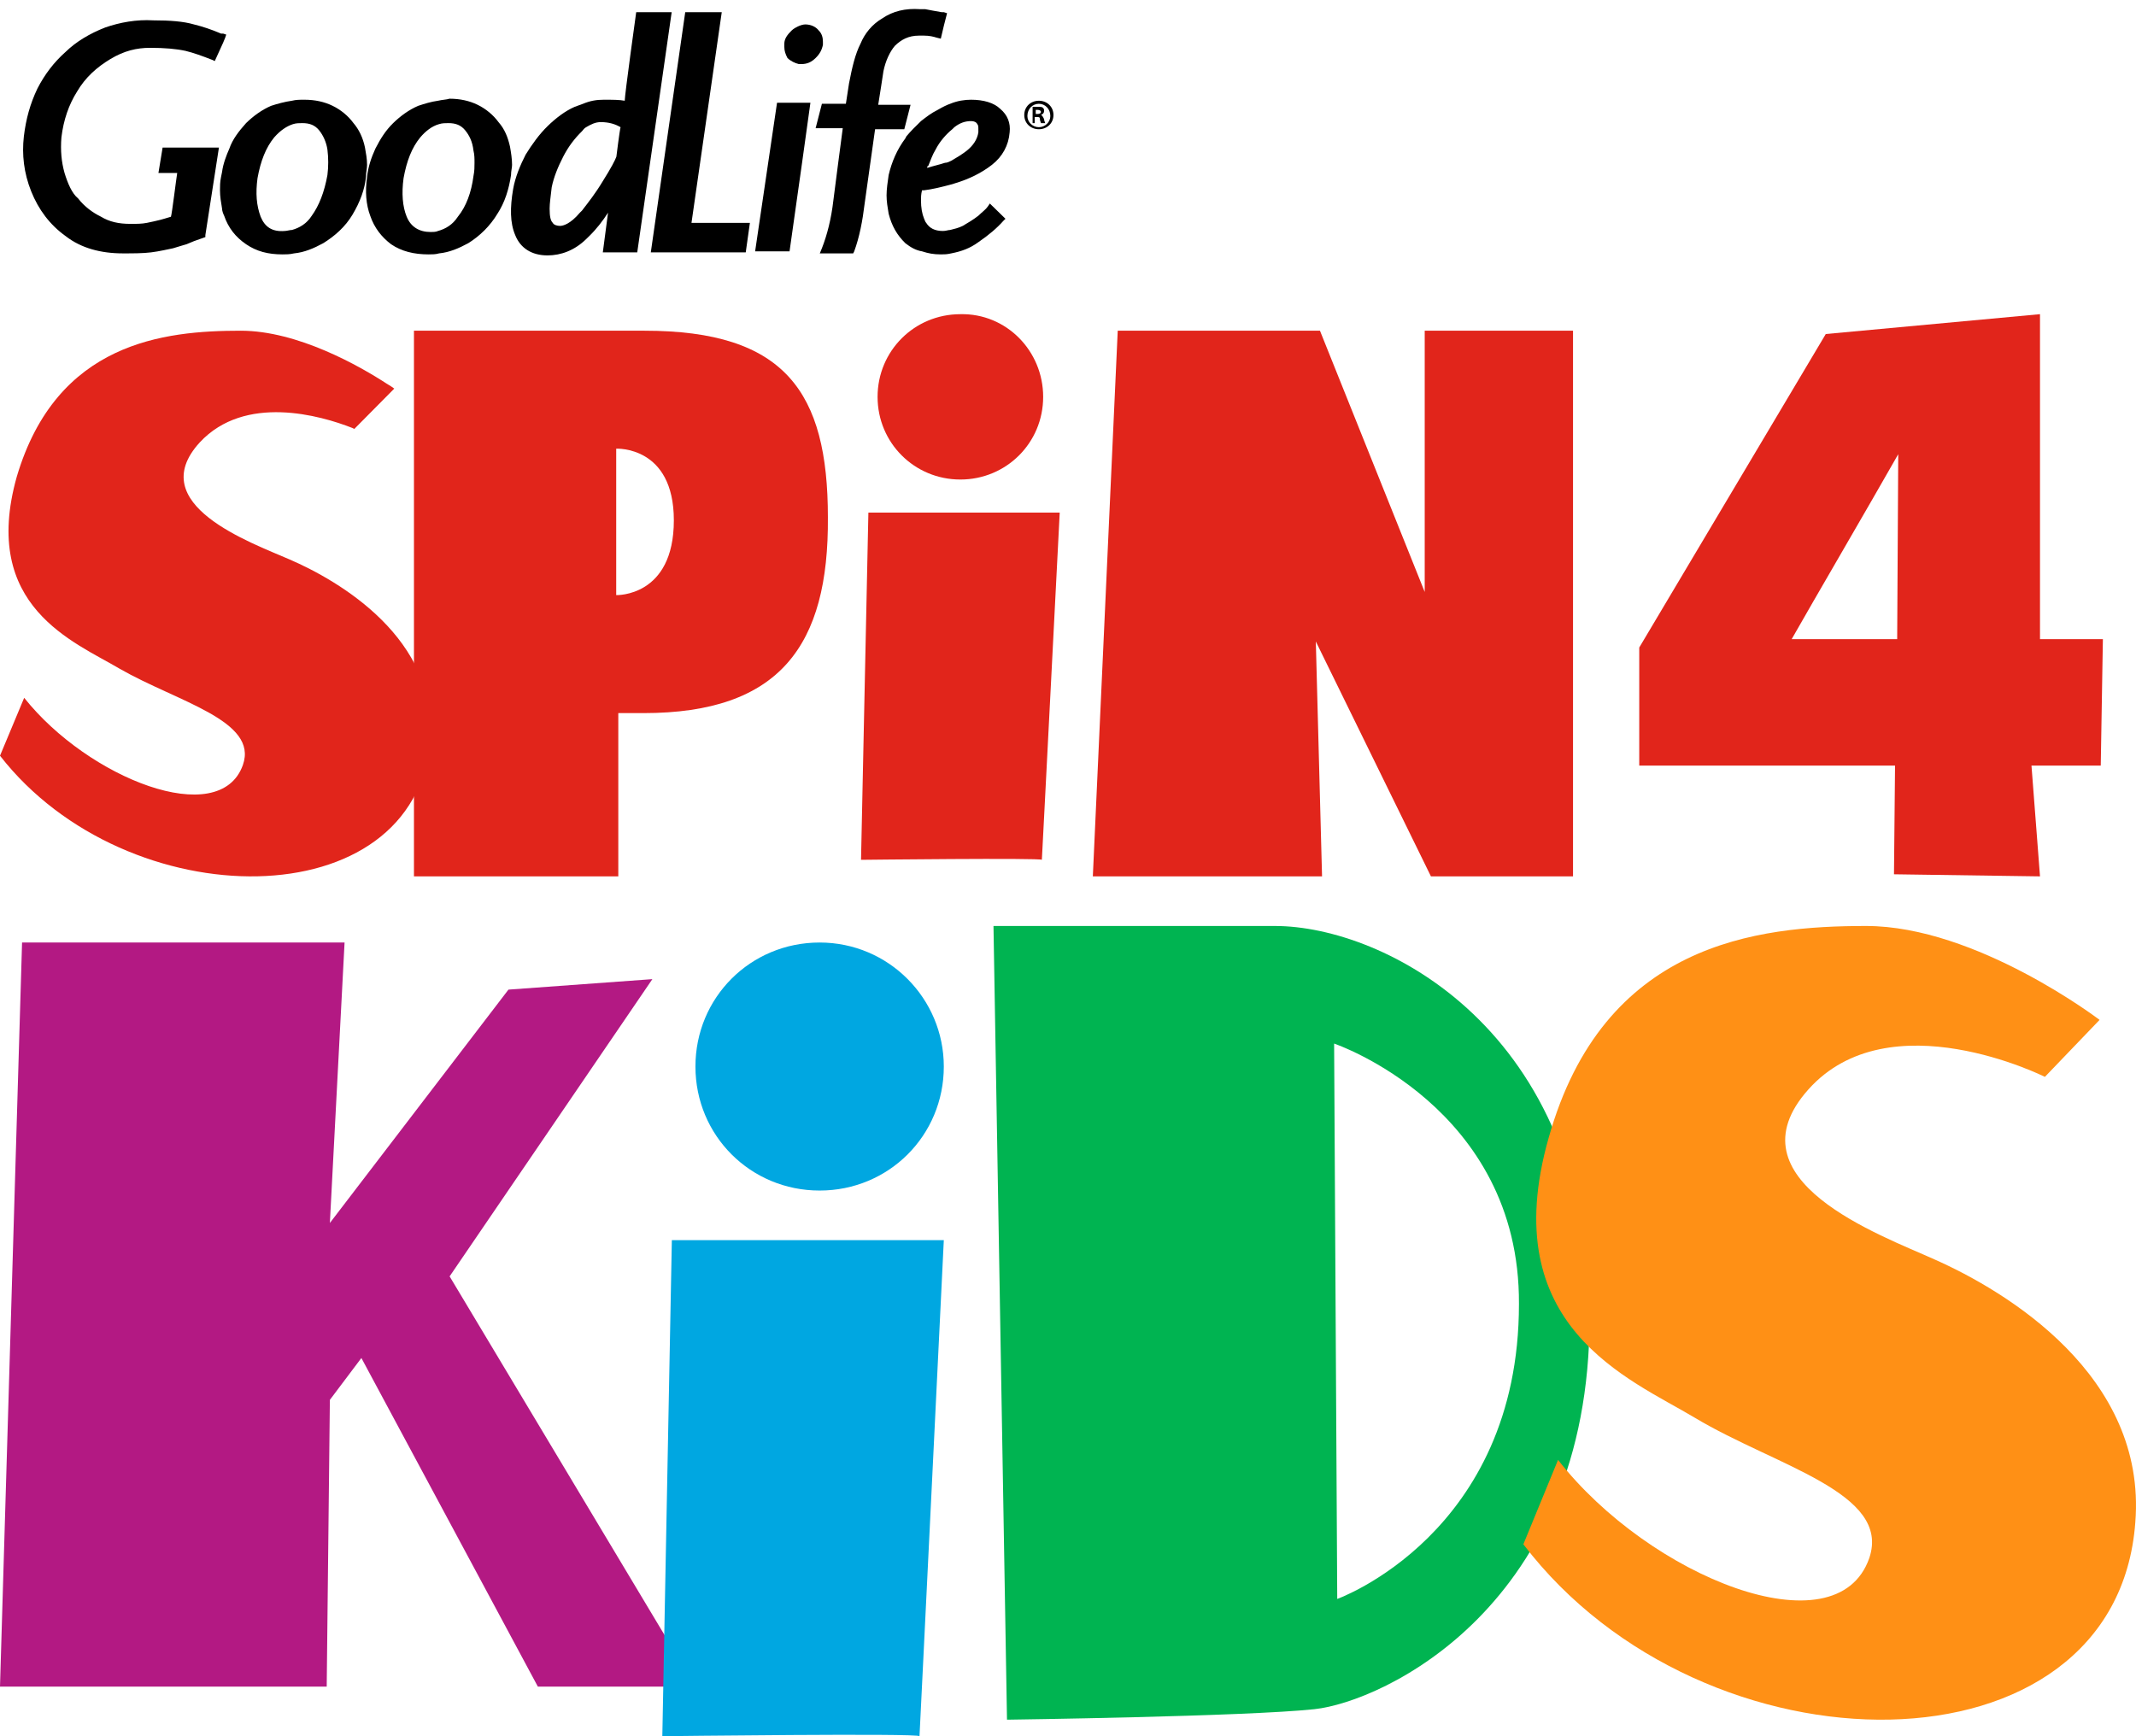
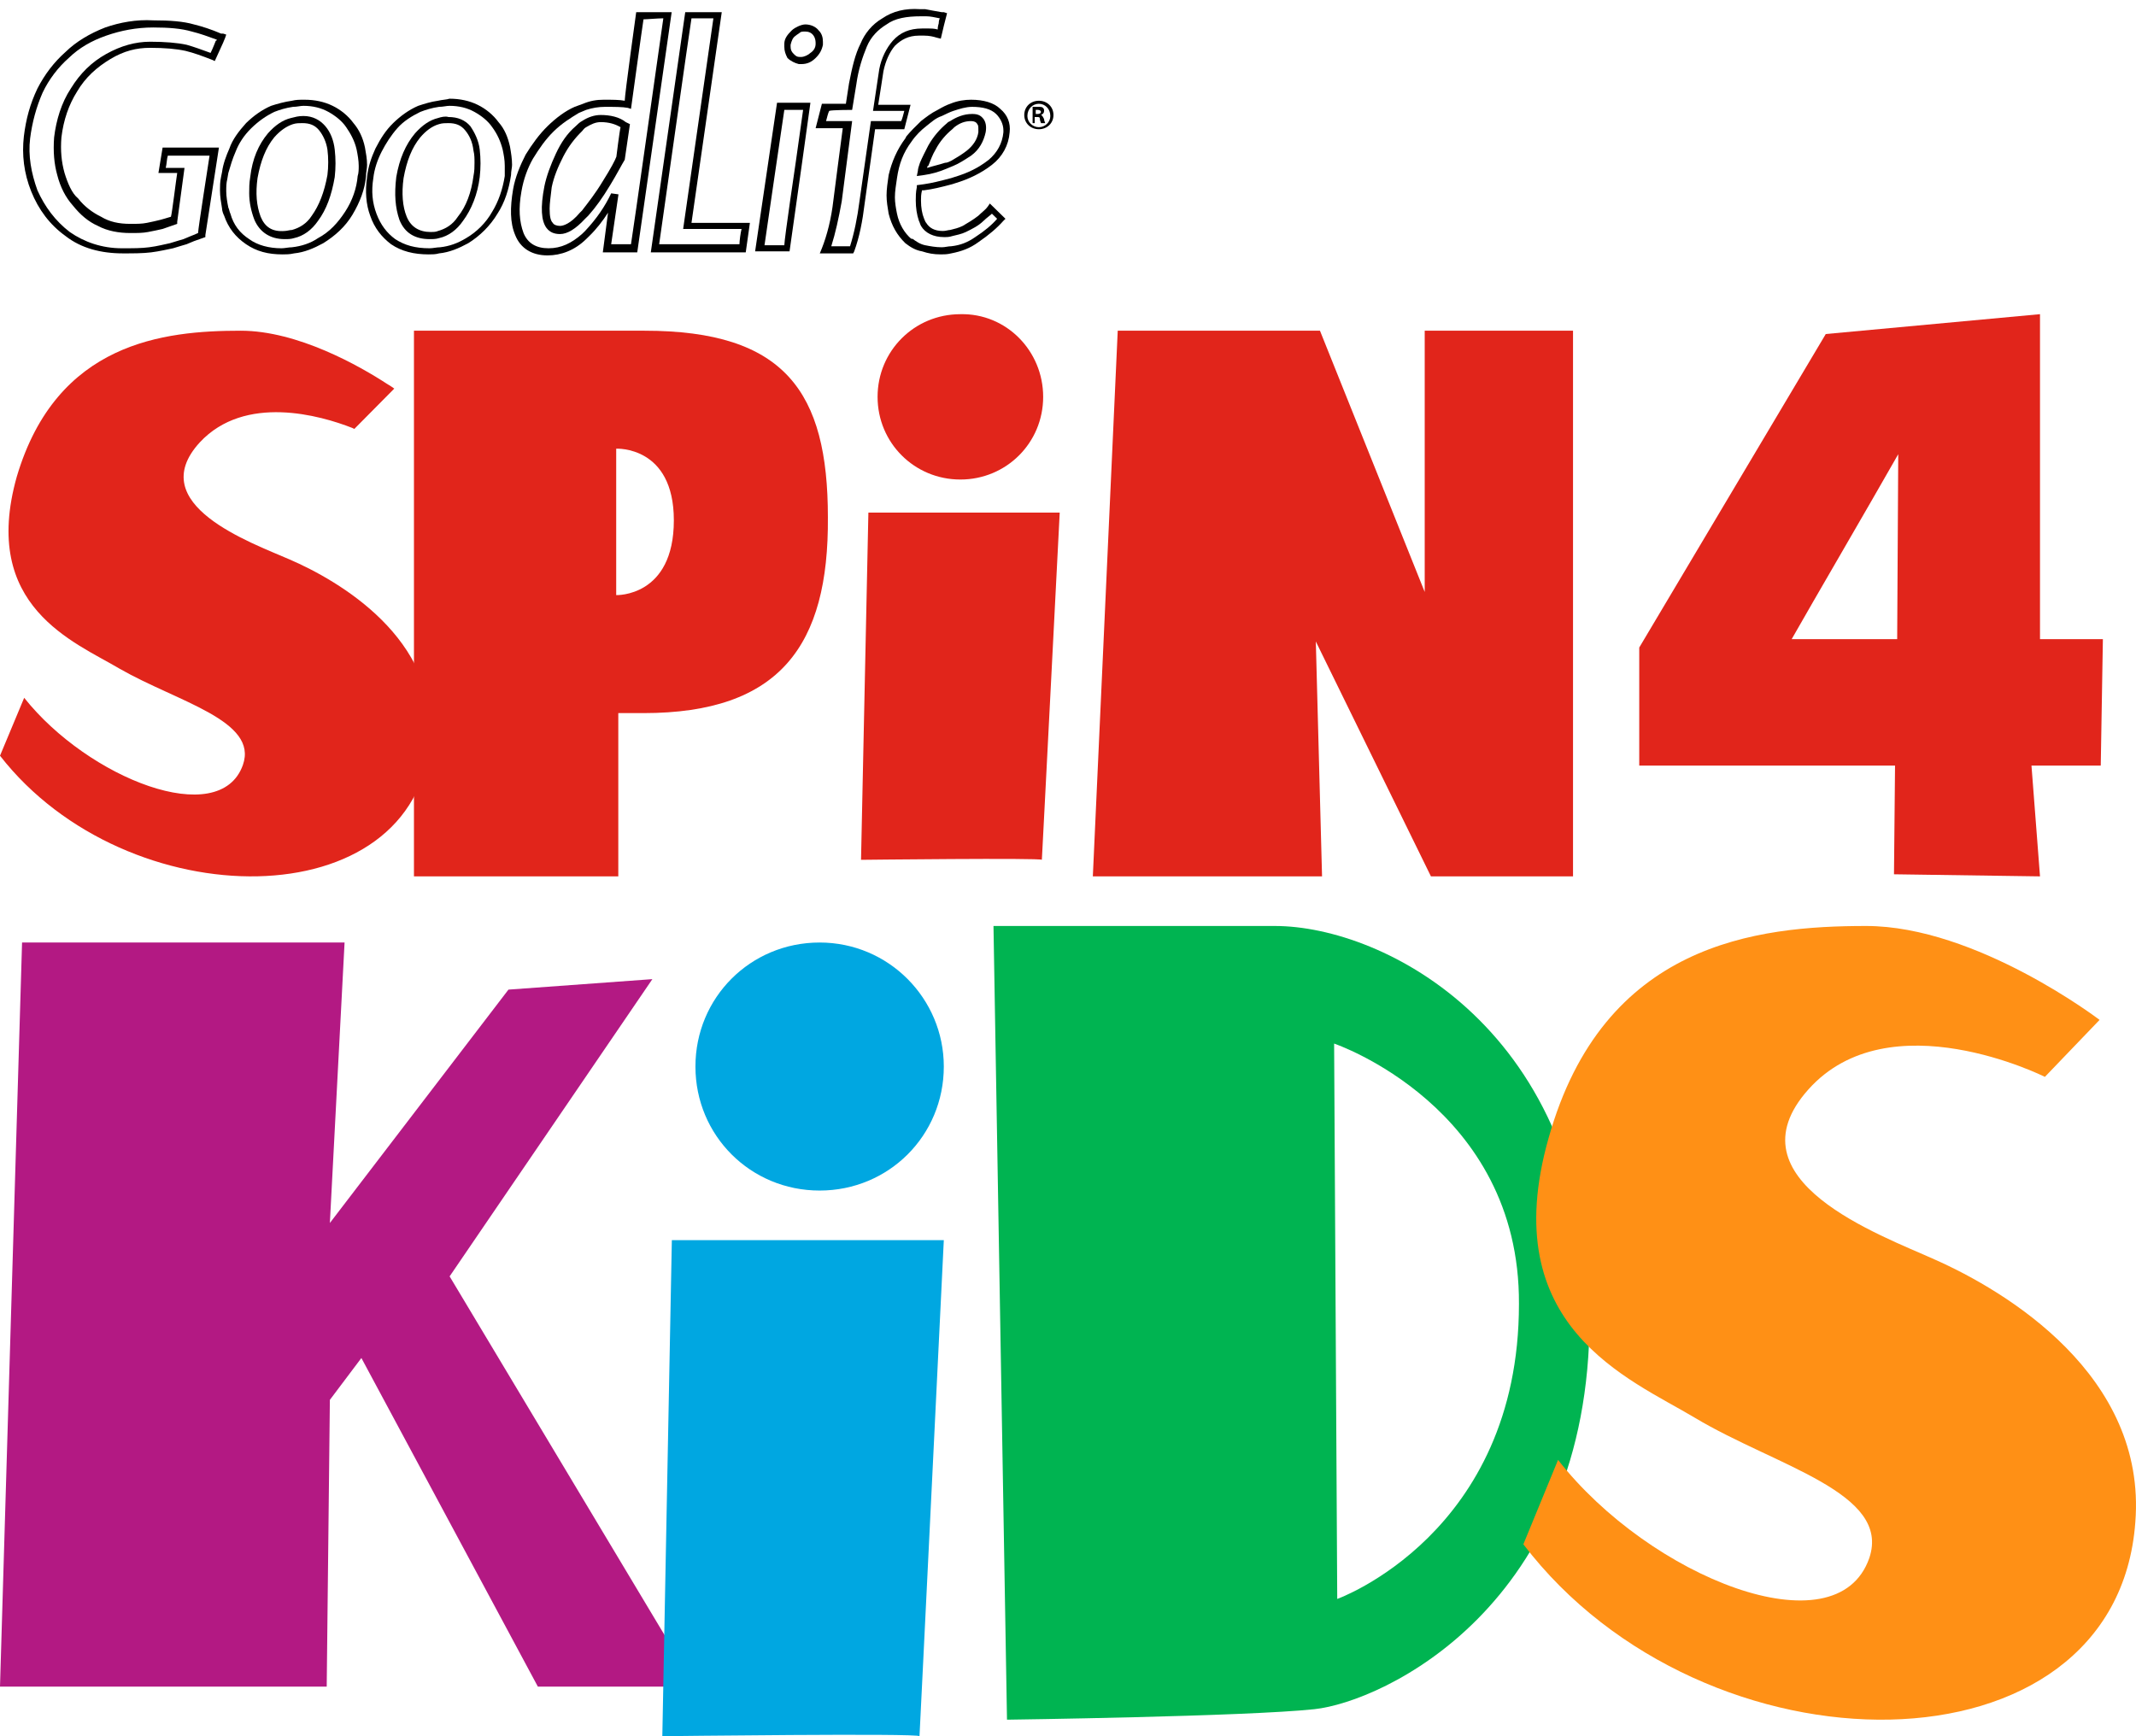
<svg xmlns="http://www.w3.org/2000/svg" width="155px" height="126px" viewBox="0 0 155 126">
  <title>Goodlife_Spin4Kids_Logo</title>
  <desc>Created with Sketch.</desc>
  <defs />
  <g id="Website_Design" stroke="none" stroke-width="1" fill="none" fill-rule="evenodd">
    <g id="The-Main-Event" transform="translate(-107, -177)" fill-rule="nonzero">
      <g id="Goodlife_Spin4Kids_Logo" transform="translate(107, 177)">
        <path d="M152.597,46.385 L148.034,46.385 L148.034,22.8 L132.488,24.241 L118.953,46.992 L118.953,55.561 L137.515,55.561 L137.438,63.448 L148.034,63.6 L147.415,55.561 L152.442,55.561 L152.597,46.385 Z M130.013,46.385 C131.56,43.655 135.505,36.906 137.747,32.962 L137.67,46.385 L130.013,46.385 Z" id="Shape" fill="#E1251B" />
        <g id="Group" transform="translate(1.202, 0)">
          <g fill="#000000" id="Shape">
-             <path d="M13.474,17.132 L14.383,11.077 L10.825,11.077 L10.598,12.48 L11.96,12.48 L11.506,16.172 C11.203,16.246 10.9,16.394 10.598,16.468 C10.295,16.542 9.916,16.615 9.614,16.689 C9.235,16.763 8.857,16.763 8.402,16.763 C7.57,16.763 6.813,16.615 6.132,16.246 C5.45,15.877 4.845,15.434 4.39,14.843 C3.936,14.252 3.558,13.514 3.331,12.702 C3.104,11.889 3.028,11.003 3.104,10.043 C3.255,8.788 3.633,7.606 4.239,6.572 C4.92,5.538 5.753,4.726 6.737,4.135 C7.721,3.545 8.705,3.249 9.765,3.249 C10.9,3.249 11.733,3.323 12.339,3.471 C12.944,3.618 13.626,3.84 14.307,4.135 L14.837,3.028 L14.988,2.732 C14.912,2.732 14.912,2.732 14.837,2.658 C14.231,2.437 13.626,2.215 12.869,1.994 C12.112,1.772 11.128,1.698 9.992,1.698 C8.781,1.698 7.57,1.92 6.51,2.289 C5.45,2.658 4.466,3.249 3.709,3.988 C2.877,4.726 2.195,5.612 1.741,6.572 C1.287,7.606 0.908,8.714 0.833,9.969 C0.681,11.298 0.833,12.554 1.363,13.883 C1.892,15.138 2.649,16.246 3.785,17.058 C4.92,17.871 6.207,18.314 7.797,18.314 C8.554,18.314 9.235,18.314 9.841,18.24 C10.446,18.166 10.9,18.092 11.355,17.945 C11.809,17.797 12.112,17.723 12.339,17.649 C12.49,17.502 12.869,17.354 13.474,17.132 Z M56.849,11.815 L57.455,7.754 L55.486,7.754 L53.972,18.018 L55.941,18.018 L56.849,11.815 Z M64.797,10.043 C64.722,10.117 64.722,10.117 64.646,10.191 C64.04,10.929 63.662,11.815 63.51,12.775 C63.359,13.735 63.283,14.695 63.51,15.508 C63.662,16.32 64.04,16.985 64.646,17.502 C64.646,17.502 64.646,17.502 64.646,17.502 C64.949,17.723 65.327,17.945 65.781,18.092 C66.16,18.24 66.614,18.24 67.068,18.24 C67.295,18.24 67.522,18.24 67.749,18.166 C68.431,18.092 69.036,17.797 69.642,17.428 C70.399,16.911 71.004,16.394 71.383,15.877 L70.626,15.138 C70.475,15.36 70.247,15.582 69.869,15.877 C69.566,16.172 69.112,16.394 68.658,16.615 C68.355,16.763 68.052,16.837 67.749,16.911 C67.598,16.911 67.371,16.985 67.22,16.985 C66.538,16.985 66.084,16.763 65.781,16.246 C65.706,16.172 65.63,16.025 65.63,15.951 C65.403,15.286 65.327,14.474 65.478,13.588 C65.554,13.588 65.706,13.588 65.781,13.588 C66.387,13.514 67.068,13.366 67.749,13.145 L67.977,13.071 C68.961,12.775 69.793,12.332 70.55,11.742 C71.307,11.151 71.686,10.412 71.761,9.6 C71.761,9.009 71.61,8.492 71.156,8.049 C70.702,7.68 70.096,7.458 69.188,7.458 C68.733,7.458 68.279,7.532 67.749,7.754 C67.447,7.828 67.22,7.975 66.917,8.123 C66.538,8.345 66.16,8.64 65.781,8.935 C65.478,9.305 65.176,9.6 64.797,10.043 Z M67.674,9.157 C67.749,9.083 67.825,9.083 67.825,9.009 C68.279,8.714 68.733,8.566 69.188,8.566 C69.49,8.566 69.718,8.64 69.869,8.862 C70.02,9.083 70.02,9.305 70.02,9.674 C69.945,10.265 69.566,10.782 69.112,11.151 C68.733,11.446 68.355,11.668 67.901,11.889 C67.749,11.963 67.598,12.037 67.447,12.111 C66.917,12.258 66.387,12.406 65.933,12.48 C65.857,12.48 65.857,12.48 65.781,12.48 C65.857,12.258 65.857,12.111 65.933,11.889 C66.084,11.52 66.235,11.077 66.463,10.634 C66.765,10.043 67.22,9.526 67.674,9.157 Z M56.849,4.431 C56.925,4.431 56.925,4.431 57,4.431 C57.379,4.431 57.682,4.283 57.909,4.062 C58.136,3.84 58.287,3.545 58.363,3.249 C58.439,2.954 58.363,2.658 58.136,2.437 C57.984,2.215 57.682,2.068 57.379,2.068 C57.227,2.068 57.076,2.068 56.925,2.142 C56.773,2.215 56.698,2.289 56.546,2.363 C56.319,2.585 56.092,2.88 56.092,3.175 C56.016,3.471 56.092,3.766 56.319,3.988 C56.319,4.283 56.546,4.431 56.849,4.431 Z M60.634,18.018 C60.937,17.058 61.239,15.877 61.391,14.548 L62.148,8.935 L64.343,8.935 L64.646,7.68 L62.375,7.68 L62.829,4.948 C62.98,4.209 63.283,3.545 63.737,3.028 C64.192,2.511 64.873,2.215 65.63,2.215 C65.781,2.215 65.857,2.215 66.008,2.215 C66.387,2.215 66.69,2.289 66.992,2.363 L67.144,1.698 L67.295,1.108 C67.22,1.108 67.22,1.108 67.144,1.034 C66.765,0.96 66.387,0.886 66.008,0.886 C65.857,0.886 65.781,0.886 65.63,0.886 C64.57,0.886 63.662,1.108 62.98,1.551 C62.299,1.994 61.769,2.585 61.467,3.323 C61.088,4.062 60.861,5.022 60.71,6.129 L60.482,7.754 L58.741,7.754 L58.439,9.009 L60.407,9.009 L59.65,14.548 C59.423,15.951 59.196,17.132 58.817,18.018 L60.634,18.018 Z M22.028,17.502 C22.861,16.985 23.542,16.32 24.072,15.508 C24.602,14.695 24.905,13.735 25.056,12.775 C25.132,12.111 25.132,11.446 24.98,10.782 C24.829,10.191 24.602,9.6 24.223,9.083 C23.845,8.566 23.391,8.197 22.861,7.902 C22.331,7.606 21.65,7.458 20.893,7.458 C20.665,7.458 20.363,7.458 20.136,7.532 C19.606,7.606 19.152,7.754 18.697,7.902 C18.016,8.197 17.486,8.566 16.956,9.083 C16.426,9.6 16.048,10.191 15.745,10.855 C15.518,11.372 15.291,11.889 15.215,12.48 C15.215,12.628 15.14,12.702 15.14,12.849 C15.064,13.662 15.064,14.4 15.215,15.065 C15.215,15.212 15.291,15.36 15.367,15.582 C15.669,16.394 16.124,17.058 16.805,17.502 C17.486,18.018 18.319,18.24 19.303,18.24 C19.53,18.24 19.833,18.24 20.06,18.166 C20.741,18.092 21.422,17.871 22.028,17.502 Z M17.486,15.803 C17.183,14.991 17.108,14.031 17.259,12.849 C17.486,11.52 17.865,10.486 18.546,9.748 C19,9.231 19.53,8.862 20.06,8.714 C20.287,8.64 20.514,8.64 20.817,8.64 C21.422,8.64 21.877,8.862 22.255,9.231 C22.558,9.674 22.785,10.117 22.936,10.782 C23.012,11.446 23.012,12.037 22.936,12.702 C22.709,13.957 22.331,14.991 21.725,15.803 C21.271,16.468 20.741,16.837 20.136,16.985 C19.908,17.058 19.757,17.058 19.53,17.058 C18.47,17.058 17.789,16.615 17.486,15.803 Z M34.67,15.508 C35.199,14.695 35.502,13.735 35.654,12.775 C35.729,12.111 35.729,11.446 35.578,10.782 C35.427,10.191 35.199,9.6 34.821,9.083 C34.442,8.566 33.988,8.197 33.383,7.902 C32.853,7.606 32.172,7.458 31.49,7.458 C31.187,7.458 30.96,7.458 30.733,7.532 C30.203,7.606 29.749,7.754 29.295,7.902 C28.614,8.197 28.084,8.566 27.554,9.083 C27.024,9.6 26.646,10.191 26.343,10.855 C26.04,11.52 25.813,12.185 25.737,12.849 C25.586,13.809 25.662,14.695 25.964,15.582 C26.267,16.394 26.721,17.058 27.403,17.502 C28.084,18.018 28.917,18.24 29.976,18.24 C30.203,18.24 30.506,18.24 30.733,18.166 C31.415,18.092 32.096,17.871 32.701,17.502 C33.458,16.985 34.14,16.32 34.67,15.508 Z M30.658,16.985 C30.506,17.058 30.279,17.058 30.052,17.058 C29.068,17.058 28.462,16.615 28.084,15.803 C27.781,14.991 27.705,14.031 27.857,12.849 C28.084,11.52 28.538,10.486 29.144,9.748 C29.598,9.231 30.052,8.862 30.658,8.714 C30.885,8.64 31.112,8.64 31.415,8.64 C32.02,8.64 32.474,8.862 32.853,9.231 C33.231,9.674 33.383,10.117 33.534,10.782 C33.61,11.446 33.61,12.037 33.534,12.702 C33.383,13.957 32.928,14.991 32.323,15.803 C31.793,16.468 31.263,16.837 30.658,16.985 Z M45.192,1.108 L44.283,7.532 C43.829,7.458 43.299,7.458 42.542,7.458 C42.088,7.458 41.634,7.532 41.104,7.754 C40.952,7.828 40.725,7.902 40.574,7.975 C39.893,8.271 39.287,8.714 38.682,9.305 C38.076,9.895 37.622,10.56 37.168,11.298 C36.789,12.037 36.486,12.849 36.259,13.735 C36.032,14.991 36.032,16.025 36.411,16.911 C36.789,17.797 37.47,18.24 38.53,18.24 C39.438,18.24 40.347,17.871 41.104,17.132 C41.18,17.058 41.255,16.985 41.331,16.911 C42.164,16.025 42.845,15.065 43.299,14.105 L42.769,18.018 L44.737,18.018 L47.16,1.108 L45.192,1.108 Z M43.753,11.446 C43.602,11.815 43.299,12.406 42.769,13.292 C42.239,14.105 41.785,14.843 41.18,15.434 C41.104,15.508 41.104,15.582 41.028,15.655 C40.423,16.32 39.817,16.689 39.363,16.689 C38.379,16.689 38.076,15.655 38.454,13.588 C38.606,12.849 38.909,12.037 39.287,11.298 C39.666,10.486 40.195,9.895 40.725,9.378 C40.877,9.231 41.028,9.157 41.18,9.009 C41.558,8.714 42.012,8.64 42.391,8.64 C43.072,8.64 43.678,8.788 44.056,9.083 L43.753,11.446 Z M50.869,1.108 L48.825,1.108 L46.403,18.018 L52.761,18.018 L52.988,16.394 L48.749,16.394 L50.869,1.108 Z" />
            <path d="M6.434,1.994 C5.299,2.437 4.315,3.028 3.558,3.766 C2.725,4.505 2.044,5.391 1.514,6.425 C0.984,7.532 0.681,8.64 0.53,9.895 C0.378,11.225 0.53,12.554 1.06,13.883 C1.59,15.212 2.422,16.32 3.558,17.132 C4.693,18.018 6.132,18.388 7.721,18.388 C8.478,18.388 9.159,18.388 9.765,18.314 C10.371,18.24 10.976,18.092 11.355,18.018 C11.809,17.871 12.112,17.797 12.339,17.723 L12.869,17.502 L13.701,17.206 L13.701,17.058 L14.685,10.708 L10.598,10.708 L10.295,12.554 C10.295,12.554 11.279,12.554 11.657,12.554 C11.582,12.997 11.279,15.508 11.203,15.729 C10.976,15.803 10.446,15.951 10.446,15.951 C10.143,16.025 9.841,16.098 9.462,16.172 C9.084,16.246 8.781,16.246 8.251,16.246 C7.418,16.246 6.737,16.098 6.132,15.729 C5.526,15.434 4.92,14.991 4.466,14.4 C4.012,14.031 3.709,13.292 3.482,12.554 C3.255,11.742 3.179,10.929 3.255,9.969 C3.406,8.714 3.785,7.606 4.39,6.646 C4.996,5.612 5.829,4.874 6.813,4.283 C7.797,3.692 8.705,3.471 9.689,3.471 C10.749,3.471 11.582,3.545 12.263,3.692 C12.869,3.84 13.474,4.062 14.231,4.357 L14.383,4.431 L14.988,3.102 C14.988,3.102 15.14,2.732 15.14,2.732 L15.215,2.511 L14.988,2.437 L14.912,2.437 L14.837,2.437 C14.155,2.142 13.474,1.92 12.869,1.772 C12.112,1.551 11.128,1.477 9.916,1.477 C8.705,1.403 7.494,1.625 6.434,1.994 Z M3.861,16.837 C2.801,16.025 2.044,14.991 1.514,13.809 C1.06,12.554 0.833,11.298 0.984,10.043 C1.135,8.862 1.438,7.754 1.892,6.72 C2.347,5.76 3.028,4.874 3.785,4.209 C4.542,3.471 5.45,2.954 6.51,2.585 C7.57,2.215 8.705,1.994 9.916,1.994 C11.052,1.994 11.96,2.068 12.717,2.289 C13.323,2.437 13.928,2.658 14.534,2.88 C14.534,2.954 14.458,2.954 14.458,2.954 C14.458,2.954 14.231,3.545 14.08,3.84 C13.474,3.618 12.869,3.397 12.339,3.249 C11.657,3.102 10.749,3.028 9.689,3.028 C8.63,3.028 7.57,3.323 6.51,3.914 C5.45,4.505 4.618,5.317 3.936,6.425 C3.255,7.458 2.877,8.714 2.725,9.969 C2.649,11.003 2.725,11.889 2.952,12.702 C3.179,13.588 3.558,14.326 4.088,14.917 C4.618,15.582 5.223,16.098 5.904,16.394 C6.586,16.763 7.418,16.911 8.251,16.911 C8.781,16.911 9.159,16.911 9.538,16.837 C9.916,16.763 10.295,16.689 10.598,16.615 C10.598,16.615 11.657,16.246 11.657,16.246 L11.657,16.098 L12.187,12.185 C12.187,12.185 11.203,12.185 10.825,12.185 C10.9,11.889 10.9,11.52 10.976,11.298 C11.355,11.298 13.55,11.298 14.004,11.298 C13.928,11.815 13.171,16.615 13.171,16.911 C13.02,16.985 12.642,17.132 12.642,17.132 C12.642,17.132 12.112,17.354 12.112,17.354 C11.885,17.428 11.582,17.502 11.128,17.649 C10.749,17.723 10.219,17.871 9.614,17.945 C9.084,18.018 8.402,18.018 7.645,18.018 C6.207,18.018 4.92,17.575 3.861,16.837 Z" />
            <path d="M55.184,7.458 L53.594,18.24 L56.092,18.24 L57,11.815 L57.606,7.458 L55.184,7.458 Z M57.076,7.975 C57,8.492 56.546,11.742 56.546,11.742 C56.546,11.742 55.713,17.354 55.713,17.797 C55.411,17.797 54.654,17.797 54.275,17.797 C54.351,17.28 55.638,8.418 55.713,7.975 C55.941,7.975 56.698,7.975 57.076,7.975 Z" />
            <path d="M67.749,7.532 C67.522,7.606 67.22,7.754 66.841,7.975 C66.387,8.197 66.008,8.492 65.63,8.788 C65.251,9.157 64.873,9.526 64.57,9.895 C64.57,9.895 64.494,10.043 64.494,10.043 C63.889,10.855 63.51,11.742 63.283,12.702 C63.208,13.218 63.132,13.735 63.132,14.178 C63.132,14.622 63.208,15.065 63.283,15.508 C63.51,16.394 63.889,17.058 64.494,17.649 C64.494,17.649 64.494,17.649 64.494,17.649 C64.873,17.945 65.251,18.166 65.706,18.24 C66.16,18.388 66.538,18.462 67.068,18.462 C67.295,18.462 67.522,18.462 67.825,18.388 C68.582,18.24 69.188,18.018 69.793,17.575 C70.55,17.058 71.156,16.542 71.61,16.025 L71.761,15.877 L70.626,14.769 L70.475,14.991 C70.323,15.212 70.096,15.36 69.793,15.655 C69.415,15.951 69.036,16.172 68.658,16.394 C68.355,16.542 68.052,16.615 67.749,16.689 C67.598,16.689 67.447,16.763 67.22,16.763 C66.614,16.763 66.235,16.542 66.008,16.172 C65.933,16.098 65.933,16.025 65.857,15.877 C65.706,15.508 65.63,15.065 65.63,14.548 C65.63,14.326 65.63,14.105 65.706,13.809 C65.781,13.809 65.857,13.809 65.857,13.809 C66.463,13.735 67.068,13.588 67.901,13.366 C67.901,13.366 68.128,13.292 68.128,13.292 C69.112,12.997 70.02,12.554 70.777,11.963 C71.534,11.372 71.988,10.56 72.064,9.6 C72.14,8.935 71.913,8.345 71.383,7.902 C70.929,7.458 70.172,7.237 69.263,7.237 C68.809,7.237 68.279,7.311 67.749,7.532 Z M64.949,10.265 C65.251,9.822 65.63,9.452 66.008,9.157 C66.387,8.862 66.69,8.566 67.144,8.418 C67.447,8.271 67.749,8.123 67.977,8.049 C68.431,7.902 68.885,7.754 69.339,7.754 C70.096,7.754 70.702,7.902 71.08,8.271 C71.383,8.566 71.61,9.009 71.61,9.452 C71.61,9.526 71.61,9.526 71.61,9.6 C71.534,10.412 71.156,11.077 70.55,11.594 C69.793,12.185 69.036,12.554 68.052,12.849 L67.825,12.923 C66.992,13.145 66.387,13.292 65.857,13.366 C65.857,13.366 65.327,13.44 65.327,13.44 L65.327,13.588 C65.251,13.957 65.251,14.252 65.251,14.548 C65.251,15.065 65.327,15.582 65.478,16.025 C65.554,16.172 65.554,16.246 65.63,16.394 C65.933,16.911 66.538,17.206 67.295,17.206 C67.522,17.206 67.674,17.206 67.901,17.132 C68.204,17.058 68.582,16.985 68.885,16.837 C69.339,16.615 69.793,16.394 70.172,16.025 C70.399,15.803 70.626,15.655 70.777,15.508 C70.929,15.655 71.004,15.729 71.156,15.877 C70.777,16.32 70.247,16.763 69.566,17.206 C69.036,17.575 68.506,17.797 67.825,17.871 C67.598,17.871 67.371,17.945 67.144,17.945 C66.69,17.945 66.311,17.871 65.933,17.797 C65.554,17.723 65.251,17.502 64.949,17.28 L65.024,17.354 L64.797,17.28 L64.949,17.354 C64.419,16.911 64.04,16.246 63.889,15.508 C63.813,15.138 63.737,14.695 63.737,14.326 C63.737,13.883 63.813,13.44 63.889,12.923 C64.04,11.889 64.343,11.077 64.949,10.265 C64.949,10.338 64.949,10.265 64.949,10.265 Z" />
            <path d="M67.749,8.788 L67.598,8.862 L67.522,8.935 C66.992,9.378 66.538,9.895 66.16,10.56 C65.933,11.003 65.706,11.446 65.554,11.815 C65.478,12.037 65.403,12.258 65.403,12.406 L65.327,12.775 L65.857,12.702 C66.387,12.628 66.917,12.48 67.447,12.258 C67.598,12.185 67.825,12.111 67.977,12.037 C68.355,11.889 68.809,11.594 69.263,11.298 C69.869,10.855 70.172,10.265 70.323,9.6 C70.399,9.157 70.323,8.862 70.172,8.64 C69.945,8.345 69.718,8.271 69.339,8.271 C68.733,8.271 68.204,8.492 67.749,8.788 Z M69.263,8.788 C69.49,8.788 69.642,8.862 69.718,9.009 C69.793,9.083 69.793,9.231 69.793,9.378 C69.793,9.452 69.793,9.526 69.793,9.6 C69.718,10.117 69.415,10.56 68.961,10.929 C68.582,11.225 68.204,11.446 67.825,11.668 C67.674,11.742 67.522,11.815 67.371,11.815 C66.917,11.963 66.538,12.037 66.084,12.185 C66.084,12.111 66.084,12.037 66.16,12.037 C66.311,11.668 66.463,11.225 66.69,10.855 C66.992,10.265 67.447,9.748 67.901,9.378 C67.901,9.378 67.977,9.305 67.977,9.305 C67.977,9.305 68.052,9.231 68.052,9.231 C68.431,8.935 68.809,8.788 69.263,8.788 Z" />
            <path d="M56.698,1.92 C56.546,1.994 56.395,2.068 56.243,2.215 C55.941,2.511 55.713,2.806 55.713,3.175 C55.713,3.249 55.713,3.323 55.713,3.397 C55.713,3.692 55.789,3.914 55.941,4.209 C56.168,4.431 56.47,4.578 56.773,4.652 C56.849,4.652 56.925,4.652 56.925,4.652 C57.379,4.652 57.682,4.505 57.984,4.209 C58.287,3.914 58.439,3.618 58.514,3.249 C58.514,3.175 58.514,3.102 58.514,3.028 C58.514,2.732 58.439,2.437 58.212,2.215 C57.984,1.92 57.606,1.772 57.227,1.772 C57.076,1.772 56.849,1.846 56.698,1.92 Z M56.168,3.397 C56.168,3.323 56.168,3.323 56.168,3.249 C56.243,2.954 56.319,2.732 56.546,2.585 C56.622,2.511 56.773,2.437 56.849,2.363 C56.925,2.289 57.076,2.289 57.227,2.289 C57.455,2.289 57.682,2.363 57.833,2.585 C57.984,2.806 57.984,3.028 57.984,3.175 C57.984,3.471 57.833,3.692 57.606,3.84 C57.455,3.988 57.152,4.135 56.925,4.135 C56.925,4.135 56.849,4.135 56.849,4.135 C56.622,4.135 56.546,4.062 56.395,3.914 C56.243,3.766 56.168,3.618 56.168,3.397 Z" />
            <path d="M62.829,1.329 C62.072,1.772 61.542,2.437 61.239,3.175 C60.861,3.914 60.634,4.874 60.407,6.055 C60.407,6.055 60.255,7.015 60.18,7.532 C59.877,7.532 58.439,7.532 58.439,7.532 L57.984,9.305 C57.984,9.305 59.574,9.305 59.953,9.305 C59.877,9.822 59.271,14.548 59.271,14.548 C59.12,15.877 58.817,17.058 58.439,18.018 L58.287,18.388 L60.71,18.388 L60.785,18.24 C61.164,17.206 61.391,16.025 61.542,14.769 C61.542,14.769 62.148,10.412 62.299,9.378 C62.678,9.378 64.419,9.378 64.419,9.378 L64.873,7.606 C64.873,7.606 62.98,7.606 62.526,7.606 C62.602,7.163 62.905,5.169 62.905,5.169 C63.056,4.431 63.359,3.766 63.737,3.323 C64.192,2.88 64.722,2.585 65.478,2.585 C65.478,2.585 65.781,2.585 65.857,2.585 C66.235,2.585 66.538,2.658 66.765,2.732 L67.068,2.806 L67.295,1.846 C67.295,1.846 67.522,0.96 67.522,0.96 L67.295,0.886 L67.22,0.886 L67.144,0.886 C66.69,0.812 66.311,0.738 65.933,0.665 C65.933,0.665 65.554,0.665 65.554,0.665 C64.494,0.591 63.586,0.812 62.829,1.329 Z M60.634,7.975 L60.937,6.129 C61.088,5.022 61.391,4.135 61.694,3.397 C61.996,2.658 62.526,2.142 63.132,1.772 C63.737,1.329 64.57,1.182 65.63,1.182 L66.008,1.182 C66.311,1.182 66.614,1.255 66.992,1.329 C66.917,1.477 66.917,1.698 66.917,1.698 C66.917,1.698 66.841,1.92 66.841,2.142 C66.614,2.068 66.387,2.068 66.084,2.068 L65.933,2.068 L65.706,2.068 C64.797,2.068 64.116,2.363 63.586,2.954 C63.132,3.471 62.753,4.209 62.602,5.022 L62.148,8.049 C62.148,8.049 63.889,8.049 64.419,8.049 C64.343,8.345 64.267,8.64 64.192,8.788 C63.889,8.788 61.996,8.788 61.996,8.788 L61.164,14.622 C61.012,15.803 60.785,16.911 60.482,17.871 C60.255,17.871 59.498,17.871 59.12,17.871 C59.423,16.911 59.65,15.877 59.877,14.622 C59.877,14.622 60.634,8.788 60.634,8.788 C60.634,8.788 59.196,8.788 58.741,8.788 C58.817,8.492 58.893,8.197 58.968,8.049 C59.12,7.975 60.634,7.975 60.634,7.975 Z" />
            <path d="M19.984,7.311 C19.454,7.385 18.924,7.532 18.47,7.68 C17.789,7.975 17.183,8.418 16.653,8.935 C16.124,9.526 15.669,10.117 15.442,10.782 C15.215,11.298 14.988,11.889 14.912,12.48 L14.837,12.849 C14.761,13.218 14.761,13.514 14.761,13.809 C14.761,14.252 14.837,14.695 14.912,15.138 C14.912,15.286 14.988,15.508 15.064,15.655 C15.367,16.542 15.897,17.206 16.653,17.723 C17.41,18.24 18.243,18.462 19.303,18.462 C19.53,18.462 19.833,18.462 20.136,18.388 C20.893,18.314 21.574,18.018 22.255,17.649 C23.088,17.132 23.845,16.468 24.375,15.582 C24.905,14.695 25.283,13.735 25.359,12.775 C25.359,12.48 25.434,12.258 25.434,11.963 C25.434,11.52 25.359,11.151 25.283,10.708 C25.132,9.969 24.829,9.378 24.45,8.935 C24.072,8.418 23.542,7.975 22.936,7.68 C22.331,7.385 21.65,7.237 20.893,7.237 C20.514,7.237 20.287,7.237 19.984,7.311 Z M15.367,12.554 C15.518,12.037 15.669,11.52 15.897,11.003 C16.124,10.412 16.502,9.822 17.032,9.305 C17.562,8.788 18.092,8.418 18.697,8.123 C19.076,7.975 19.53,7.828 20.06,7.754 C20.363,7.754 20.59,7.68 20.817,7.68 C21.498,7.68 22.104,7.828 22.634,8.123 C23.163,8.418 23.618,8.788 23.92,9.231 C24.223,9.674 24.526,10.191 24.677,10.855 C24.753,11.225 24.829,11.668 24.829,12.037 C24.829,12.258 24.829,12.554 24.753,12.775 C24.677,13.662 24.375,14.548 23.845,15.36 C23.315,16.172 22.709,16.837 21.877,17.28 C21.347,17.649 20.665,17.871 19.984,17.945 C19.757,17.945 19.454,18.018 19.227,18.018 C18.319,18.018 17.486,17.797 16.881,17.354 C16.199,16.911 15.745,16.32 15.518,15.508 C15.442,15.36 15.442,15.212 15.367,15.065 C15.291,14.695 15.215,14.252 15.215,13.883 C15.215,13.588 15.215,13.292 15.291,12.997 L15.367,12.554 Z" />
            <path d="M19.908,8.566 C19.303,8.714 18.773,9.083 18.243,9.674 C17.562,10.486 17.108,11.52 16.956,12.849 C16.881,13.292 16.881,13.662 16.881,14.031 C16.881,14.695 17.032,15.36 17.259,15.951 C17.638,16.837 18.395,17.354 19.454,17.354 C19.681,17.354 19.908,17.354 20.136,17.28 C20.817,17.132 21.422,16.689 21.877,16.025 C22.482,15.212 22.861,14.178 23.088,12.849 C23.163,12.185 23.163,11.52 23.088,10.855 C23.012,10.191 22.785,9.6 22.407,9.157 C22.028,8.714 21.498,8.418 20.817,8.418 C20.438,8.418 20.211,8.492 19.908,8.566 Z M17.713,15.729 C17.41,14.917 17.335,14.031 17.486,12.923 C17.713,11.668 18.092,10.708 18.697,9.969 C19.152,9.452 19.606,9.157 20.06,9.009 C20.287,8.935 20.514,8.935 20.741,8.935 C21.271,8.935 21.65,9.083 21.952,9.452 C22.255,9.822 22.482,10.338 22.558,10.855 C22.634,11.446 22.634,12.111 22.558,12.702 C22.331,13.957 21.952,14.917 21.422,15.655 C21.044,16.246 20.514,16.542 19.984,16.689 C19.833,16.689 19.606,16.763 19.454,16.763 C18.546,16.837 18.016,16.468 17.713,15.729 Z" />
            <path d="M30.582,7.311 C30.052,7.385 29.598,7.532 29.144,7.68 C28.462,7.975 27.857,8.418 27.327,8.935 C26.797,9.452 26.418,10.043 26.04,10.782 C25.737,11.446 25.51,12.111 25.434,12.849 C25.283,13.883 25.359,14.843 25.662,15.655 C25.964,16.542 26.494,17.206 27.175,17.723 C27.932,18.24 28.841,18.462 29.901,18.462 C30.128,18.462 30.43,18.462 30.658,18.388 C31.415,18.314 32.096,18.018 32.777,17.649 C33.61,17.132 34.367,16.394 34.897,15.508 C35.427,14.695 35.729,13.735 35.881,12.702 C35.881,12.406 35.956,12.185 35.956,11.963 C35.956,11.52 35.881,11.077 35.805,10.634 C35.654,9.969 35.427,9.378 34.972,8.862 C34.594,8.345 34.064,7.902 33.458,7.606 C32.853,7.311 32.172,7.163 31.415,7.163 C31.187,7.237 30.885,7.237 30.582,7.311 Z M27.478,17.354 C26.873,16.911 26.418,16.32 26.116,15.508 C25.813,14.695 25.737,13.883 25.889,12.923 C25.964,12.258 26.191,11.594 26.494,11.003 C26.797,10.412 27.175,9.822 27.63,9.305 C28.084,8.788 28.689,8.418 29.295,8.123 C29.673,7.975 30.128,7.828 30.658,7.754 C30.96,7.754 31.187,7.68 31.415,7.68 C32.096,7.68 32.701,7.828 33.231,8.123 C33.761,8.418 34.215,8.788 34.518,9.231 C34.897,9.748 35.124,10.265 35.275,10.855 C35.351,11.225 35.427,11.594 35.427,12.037 C35.427,12.258 35.427,12.48 35.427,12.775 C35.275,13.735 34.972,14.622 34.518,15.36 C34.064,16.172 33.383,16.837 32.626,17.28 C32.02,17.649 31.415,17.871 30.733,17.945 C30.506,17.945 30.203,18.018 29.976,18.018 C28.917,18.018 28.16,17.797 27.478,17.354 Z" />
            <path d="M30.582,8.566 C29.976,8.714 29.446,9.083 28.917,9.674 C28.235,10.486 27.781,11.52 27.554,12.849 C27.403,14.105 27.478,15.065 27.781,15.951 C28.16,16.911 28.917,17.354 29.976,17.354 C30.203,17.354 30.43,17.354 30.658,17.28 C31.339,17.132 31.944,16.689 32.399,16.025 C33.004,15.212 33.458,14.105 33.61,12.849 C33.685,12.185 33.685,11.52 33.61,10.855 C33.534,10.191 33.231,9.6 32.928,9.157 C32.55,8.714 32.02,8.492 31.339,8.492 C31.112,8.418 30.809,8.492 30.582,8.566 Z M28.311,15.729 C28.008,14.991 27.932,14.031 28.084,12.923 C28.311,11.668 28.689,10.708 29.295,9.969 C29.673,9.526 30.128,9.157 30.658,9.009 C30.885,8.935 31.112,8.935 31.339,8.935 C31.869,8.935 32.247,9.083 32.55,9.452 C32.853,9.822 33.08,10.265 33.156,10.929 C33.231,11.225 33.231,11.52 33.231,11.815 C33.231,12.111 33.231,12.406 33.156,12.775 C33.004,13.957 32.626,14.991 32.02,15.729 C31.642,16.32 31.112,16.615 30.582,16.763 C30.43,16.837 30.203,16.837 30.052,16.837 C29.219,16.837 28.614,16.468 28.311,15.729 Z" />
            <path d="M44.964,0.886 C44.964,0.886 44.132,6.868 44.132,7.311 C43.753,7.237 43.223,7.237 42.618,7.237 C42.088,7.237 41.634,7.311 41.104,7.532 C40.877,7.606 40.725,7.68 40.498,7.754 C39.817,8.049 39.136,8.566 38.53,9.157 C37.925,9.748 37.395,10.486 36.94,11.225 C36.562,11.963 36.183,12.849 36.032,13.735 C35.805,15.065 35.805,16.172 36.183,17.058 C36.562,18.018 37.395,18.535 38.53,18.535 C39.514,18.535 40.498,18.166 41.331,17.354 C41.331,17.354 41.558,17.132 41.558,17.132 C42.088,16.615 42.542,16.025 42.921,15.434 C42.769,16.615 42.542,18.314 42.542,18.314 L45.04,18.314 L47.538,0.886 L44.964,0.886 Z M46.933,1.329 C46.857,1.846 44.662,17.354 44.586,17.723 C44.283,17.723 43.526,17.723 43.148,17.723 C43.223,17.206 43.678,14.105 43.678,14.105 L43.148,14.031 C42.693,14.991 42.088,15.877 41.255,16.763 L41.18,16.837 L41.028,16.985 C40.271,17.649 39.514,18.018 38.606,18.018 C37.697,18.018 37.092,17.649 36.789,16.911 C36.486,16.098 36.411,15.138 36.638,13.883 C36.789,12.997 37.092,12.185 37.47,11.52 C37.925,10.782 38.379,10.117 38.984,9.526 C39.59,8.935 40.195,8.566 40.801,8.197 C40.952,8.123 41.18,8.049 41.331,7.975 C41.785,7.828 42.239,7.754 42.693,7.754 C43.375,7.754 43.98,7.754 44.359,7.828 L44.586,7.902 C44.586,7.902 45.419,1.846 45.494,1.403 C45.721,1.403 46.554,1.329 46.933,1.329 Z" />
            <path d="M41.028,8.788 C40.877,8.862 40.725,9.009 40.574,9.157 C39.968,9.674 39.514,10.338 39.136,11.151 C38.757,11.963 38.454,12.775 38.303,13.514 C38,15.065 38.076,16.025 38.454,16.542 C38.682,16.837 38.984,16.985 39.438,16.985 C39.968,16.985 40.574,16.615 41.255,15.877 L41.482,15.655 C42.012,15.065 42.542,14.326 43.072,13.44 C43.526,12.702 43.905,11.963 44.132,11.594 L44.51,9.009 L44.207,8.862 C43.753,8.492 43.072,8.345 42.391,8.345 C41.937,8.345 41.482,8.492 41.028,8.788 Z M41.331,9.231 C41.709,9.009 42.012,8.862 42.391,8.862 C42.996,8.862 43.45,9.009 43.829,9.231 C43.753,9.526 43.526,11.372 43.526,11.372 C43.45,11.594 43.148,12.185 42.542,13.145 C42.012,14.031 41.482,14.695 41.028,15.286 C41.028,15.286 40.877,15.434 40.877,15.434 C40.195,16.246 39.666,16.394 39.438,16.394 C39.211,16.394 38.984,16.32 38.909,16.172 C38.757,16.025 38.682,15.729 38.682,15.138 C38.682,14.769 38.757,14.252 38.833,13.588 C38.984,12.849 39.287,12.111 39.666,11.372 C40.044,10.634 40.498,10.043 41.028,9.526 C41.104,9.452 41.18,9.305 41.331,9.231 Z M41.18,15.877 C41.18,15.877 41.18,15.803 41.18,15.877 C41.18,15.803 41.18,15.877 41.18,15.877 Z" />
            <path d="M48.522,0.886 L46.024,18.314 L52.913,18.314 L53.215,16.172 C53.215,16.172 49.431,16.172 48.976,16.172 C49.052,15.655 51.172,0.886 51.172,0.886 L48.522,0.886 Z M50.566,1.329 C50.49,1.846 48.371,16.615 48.371,16.615 C48.371,16.615 52.156,16.615 52.61,16.615 C52.534,16.911 52.458,17.502 52.458,17.723 C52.08,17.723 47.16,17.723 46.63,17.723 C46.705,17.206 48.901,1.698 48.976,1.329 C49.279,1.329 50.188,1.329 50.566,1.329 Z" />
          </g>
          <path d="M74.184,7.311 C74.789,7.311 75.243,7.754 75.243,8.345 C75.243,8.935 74.789,9.378 74.184,9.378 C73.578,9.378 73.124,8.935 73.124,8.345 C73.124,7.754 73.578,7.311 74.184,7.311 Z M74.184,7.532 C73.73,7.532 73.351,7.902 73.351,8.418 C73.351,8.862 73.73,9.231 74.184,9.231 C74.638,9.231 75.016,8.862 75.016,8.418 C75.016,7.902 74.638,7.532 74.184,7.532 Z M73.957,8.935 L73.73,8.935 L73.73,7.754 C73.805,7.754 73.957,7.754 74.108,7.754 C74.335,7.754 74.411,7.754 74.487,7.828 C74.562,7.902 74.562,7.975 74.562,8.049 C74.562,8.197 74.487,8.271 74.335,8.345 C74.411,8.345 74.487,8.492 74.562,8.64 C74.562,8.788 74.638,8.862 74.638,8.935 L74.335,8.935 C74.335,8.862 74.259,8.788 74.259,8.64 C74.259,8.492 74.184,8.492 74.032,8.492 L73.881,8.492 L73.881,8.935 L73.957,8.935 Z M73.957,8.271 L74.108,8.271 C74.259,8.271 74.335,8.197 74.335,8.123 C74.335,8.049 74.259,7.975 74.108,7.975 C74.032,7.975 74.032,7.975 73.957,7.975 L73.957,8.271 Z" id="Shape" fill="#010101" />
        </g>
        <path d="M46.693,51.751 L44.867,51.751 L44.867,63.6 L30.039,63.6 L30.039,24 L46.769,24 C56.959,24 60.076,28.434 60.076,37.531 C60.152,46.858 56.578,51.751 46.693,51.751 Z M44.715,32.562 L44.715,43.188 C44.715,43.188 48.898,43.341 48.898,37.761 C48.898,32.333 44.715,32.562 44.715,32.562 Z" id="Shape" fill="#E1251B" />
        <polygon id="Shape" fill="#E1251B" points="103.837 63.6 95.483 46.552 95.935 63.6 79.302 63.6 81.109 24 95.784 24 103.385 42.959 103.385 24 114.147 24 114.147 63.6" />
        <polygon id="Shape" fill="#B31983" points="1.601 68.4 0 122.4 23.708 122.4 23.937 101.59 26.224 98.552 39.03 122.4 50.465 122.4 32.627 92.628 47.34 71.058 36.896 71.818 23.937 88.754 25.004 68.4" />
        <path d="M48.753,90 L68.488,90 C68.488,90 66.722,126.229 66.722,125.999 C66.722,125.769 48.062,125.999 48.062,125.999 L48.753,90 Z" id="Shape" fill="#00A7E1" />
        <path d="M96.811,75.733 L97.037,116.038 C97.037,116.038 110.224,111.314 110.224,94.629 C110.3,80.305 96.811,75.733 96.811,75.733 M95.379,124.038 C90.405,124.571 73.073,124.8 73.073,124.8 L72.093,67.2 L92.515,67.2 C100.428,67.2 115.349,74.743 115.349,95.619 C115.349,116.571 100.352,123.505 95.379,124.038" id="Shape" fill="#00B451" />
        <path d="M110.543,112.072 L113.061,105.946 C119.699,114.446 133.281,119.883 135.647,113.068 C137.249,108.32 128.855,106.406 122.98,102.884 C118.249,100.05 108.482,96.298 112.374,82.591 C116.342,68.425 127.482,67.2 135.418,67.2 C143.429,67.2 152.357,74.015 152.357,74.015 L148.389,78.15 C148.389,78.15 137.096,72.484 131.221,79.069 C125.346,85.654 136.486,89.636 140.377,91.397 C145.566,93.695 155.791,99.821 154.951,110.464 C153.578,129.302 123.667,129.302 110.543,112.072" id="Shape" fill="#FF9015" />
        <path d="M0,54.843 L1.755,50.641 C6.409,56.494 15.945,60.246 17.624,55.519 C18.768,52.292 12.893,50.941 8.697,48.539 C5.417,46.588 -1.45,44.037 1.221,34.581 C4.12,24.825 11.902,24 17.471,24 C21.591,24 26.092,26.552 28.152,27.902 C28.305,27.977 28.61,28.202 28.61,28.202 L25.711,31.129 C25.711,31.129 25.558,31.054 25.558,31.054 C23.269,30.154 17.776,28.578 14.496,32.105 C10.376,36.607 18.234,39.384 20.98,40.585 C24.643,42.161 31.814,46.363 31.204,53.718 C30.212,66.7 9.231,66.7 0,54.843" id="Shape" fill="#E1251B" />
        <path d="M68.488,77.4 C68.488,82.409 64.492,86.4 59.477,86.4 C54.462,86.4 50.465,82.409 50.465,77.4 C50.465,72.391 54.462,68.4 59.477,68.4 C64.492,68.4 68.488,72.47 68.488,77.4" id="Shape" fill="#00A7E1" />
        <path d="M63.015,37.2 L76.899,37.2 C76.899,37.2 75.602,62.551 75.602,62.399 C75.602,62.248 62.481,62.399 62.481,62.399 L63.015,37.2 Z" id="Shape" fill="#E1251B" />
        <path d="M75.698,28.801 C75.698,32.134 73.028,34.8 69.69,34.8 C66.352,34.8 63.682,32.134 63.682,28.801 C63.682,25.468 66.352,22.801 69.69,22.801 C73.028,22.727 75.698,25.468 75.698,28.801" id="Shape" fill="#E1251B" />
      </g>
    </g>
  </g>
</svg>